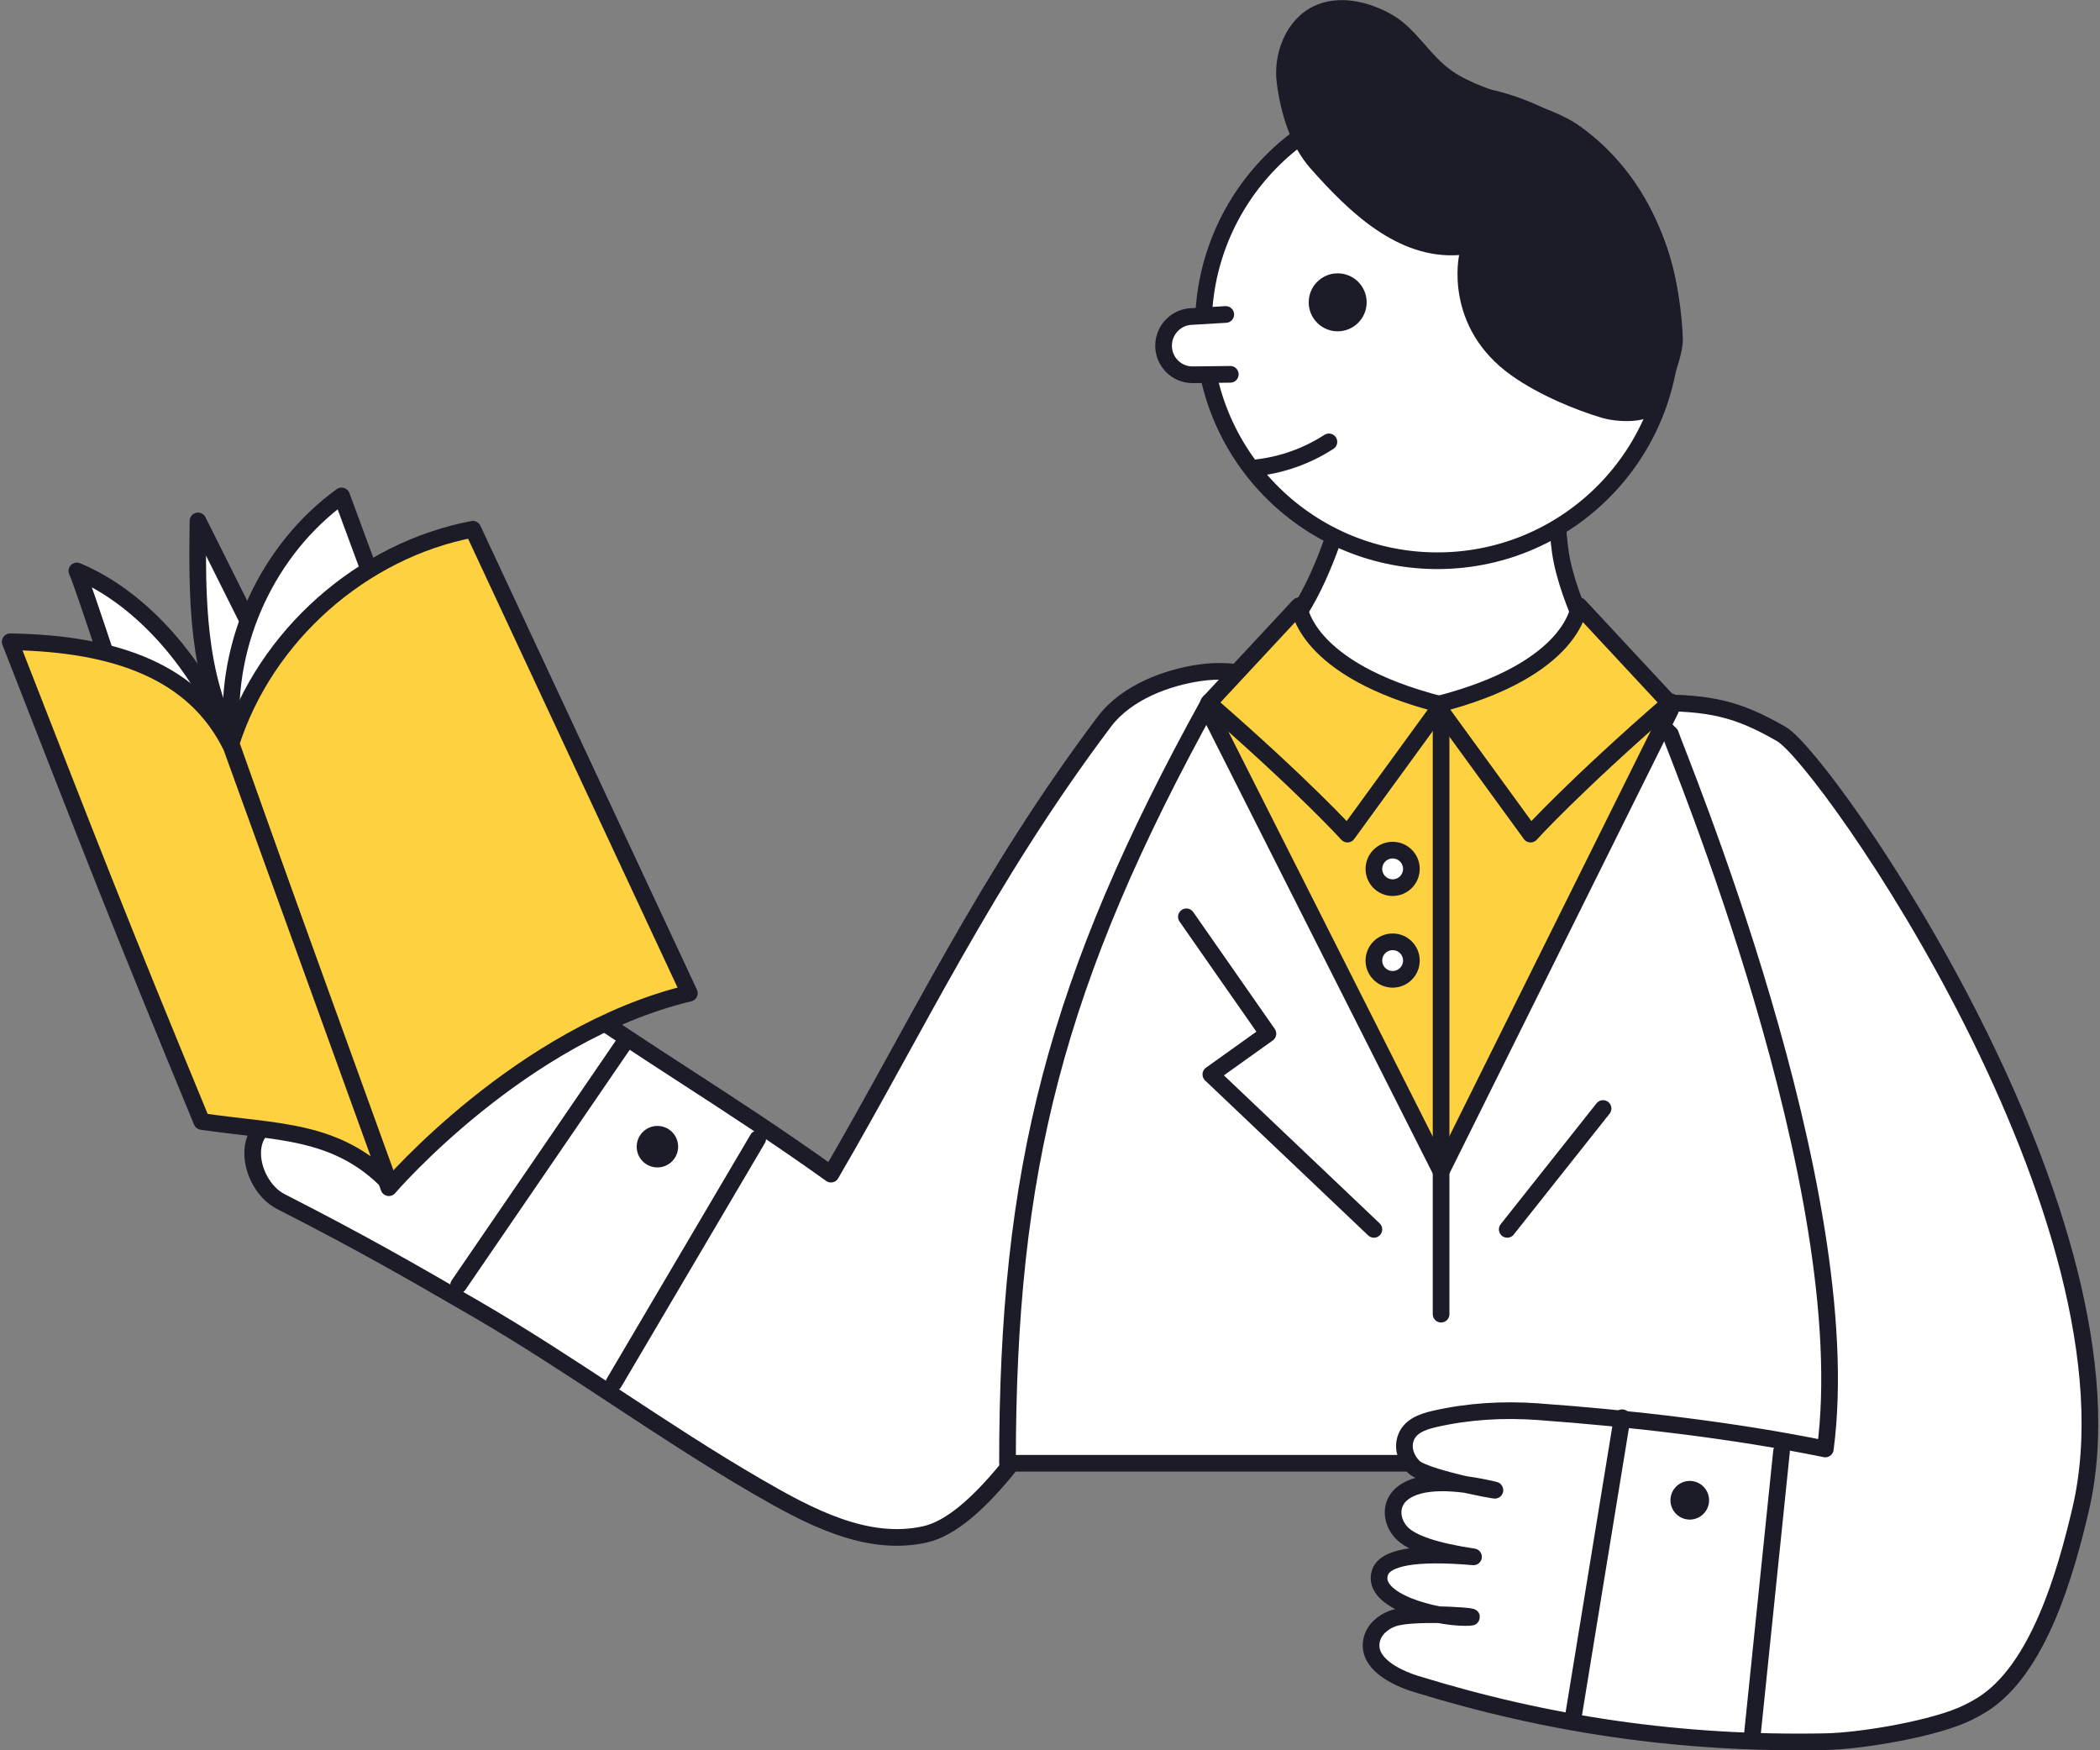
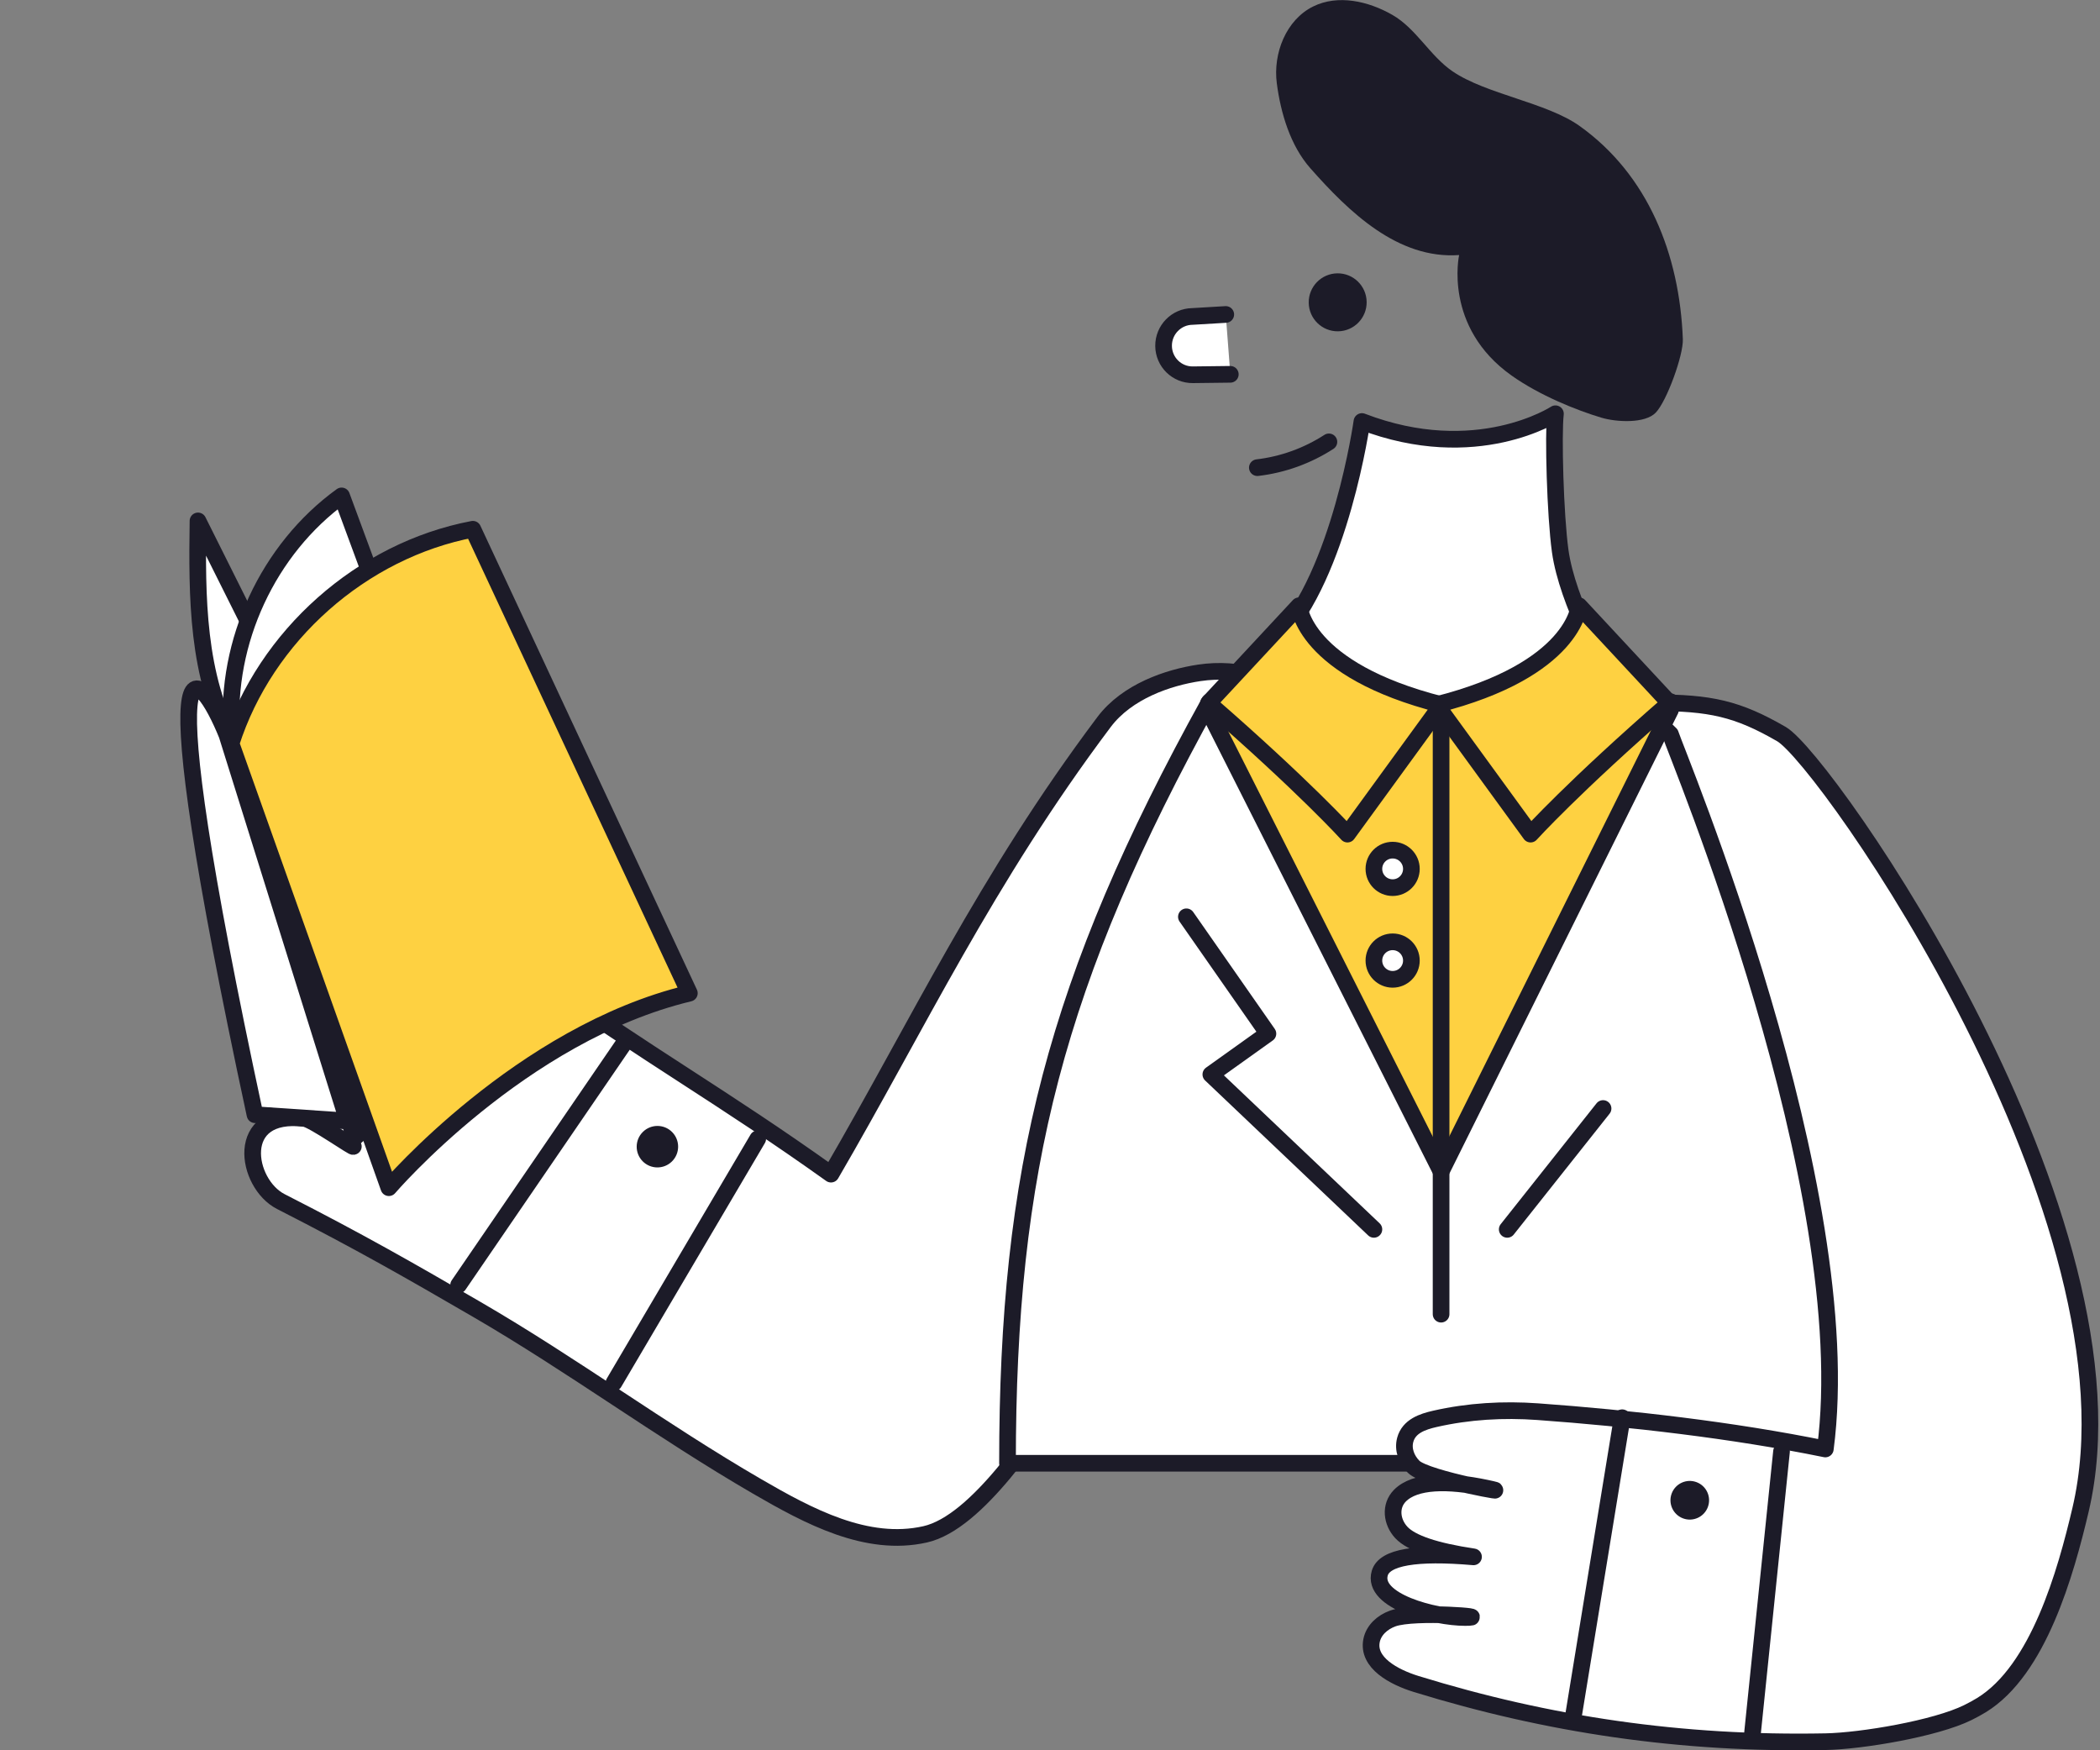
<svg xmlns="http://www.w3.org/2000/svg" width="504px" height="420px" viewBox="0 0 504 420" version="1.1">
  <rect x="0" y="0" width="504" height="420" fill="#808080" stroke="none" />
  <title>475A894D-906F-44B3-83DF-6AE7C6EB6EED</title>
  <desc>Created with sketchtool.</desc>
  <g id="Актуальное" stroke="none" stroke-width="1" fill="none" fill-rule="evenodd">
    <g id="Principles_Desktop" transform="translate(-786, -2254)">
      <g id="Read" transform="translate(740, 2247)">
        <g id="with-tea-copy" transform="translate(0.734, 0)">
          <g id="Group-7" transform="translate(0, 130.388)">
            <path d="M295.111,38.183 C273.697,80.35 263.701,117.613 249.411,156.402 C220.62,142.652 201.063,135.923 172.267,122.168 C164.399,118.41 142.055,106.953 137.997,115.137 C135.291,120.592 138.902,126.958 148.829,134.236 C136.574,128.215 128.773,128.073 125.428,133.809 C122.082,139.545 127.629,145.597 142.067,151.967 C127.63,148.325 119.509,149.232 117.706,154.688 C115.002,162.872 130.782,167.892 135.305,169.697 C136.336,170.545 124.744,165.085 122.693,165.19 C105.447,166.052 111.453,183.038 120.524,185.814 C141.368,192.2 153.937,196.757 171.179,203.074 C196.352,212.295 219.78,224.052 244.954,233.275 C258.418,238.209 273.434,243.135 286.665,237.606 C298.554,232.635 308.477,208.715 313.852,196.921 C336.042,148.26 342.905,119.185 358.075,75.858 C361.145,67.093 360.188,57.339 358.337,48.224 C358.174,47.424 357.998,46.642 357.815,45.874 C353.294,27.179 333.7,16.554 315.588,22.588 C308.419,24.976 299.273,29.99 295.111,38.183 Z" id="Stroke-103" stroke="#1C1B28" stroke-width="4" fill="#FFFFFF" stroke-linecap="round" stroke-linejoin="round" transform="translate(235.874, 130.469) rotate(10) translate(-235.874, -130.469) " />
            <g id="Group-120" transform="translate(191.374, 166.707) rotate(25) translate(-191.374, -166.707) translate(164.374, 128.207)">
              <line x1="2.052" y1="70.271" x2="13.449" y2="1.376" id="Line-14-Copy-2" stroke="#1C1B28" stroke-width="4" fill="#FFFFFF" stroke-linecap="round" stroke-linejoin="round" />
              <line x1="45.758" y1="75.78" x2="52.285" y2="8.155" id="Line-14-Copy-3" stroke="#1C1B28" stroke-width="4" fill="#FFFFFF" stroke-linecap="round" stroke-linejoin="round" />
              <path d="M35.918,21.785 C34.952,24.36 32.085,25.66 29.515,24.693 C26.945,23.724 25.645,20.854 26.611,18.28 C27.578,15.705 30.445,14.402 33.015,15.371 C35.585,16.339 36.885,19.21 35.918,21.785" id="Fill-75-Copy-2" fill="#1C1B28" />
            </g>
          </g>
          <g id="book" transform="translate(47.266, 126)" stroke="#1C1B28" stroke-linecap="round" stroke-linejoin="round" stroke-width="4">
            <path d="M54.033,59.162 C45.222,43.246 45.259,24.155 45.518,6 L108.446,131.876 L83.094,154 L53.54,60.198" id="Stroke-30" fill="#FFFFFF" />
-             <path d="M59.198,148.487 C59.2,148.807 19.456,24.341 16.446,18 C32.573,24.712 45.93,41.177 52.47,57.35 L81.446,150 L59.198,148.487 Z" id="Stroke-33" fill="#FFFFFF" />
+             <path d="M59.198,148.487 C32.573,24.712 45.93,41.177 52.47,57.35 L81.446,150 L59.198,148.487 Z" id="Stroke-33" fill="#FFFFFF" />
            <path d="M128,130 L79.98,0 C62.373,12.745 52.029,35.019 53.603,56.798 L89.319,154.4 L128,130 Z" id="Stroke-35" fill="#FFFFFF" />
            <path d="M111.484,8 C84.839,13.053 61.695,33.56 53.446,59.426 L91.325,166 C91.325,166 122.987,129.015 163.446,119.327 L111.484,8 Z" id="Stroke-37" fill="#FED141" />
-             <path d="M91.446,165 C78.748,151.81 64.112,152.761 46.424,150.109 C26.08,100.891 20.79,87.062 0.446,35 C26.08,35.406 44.796,42.32 53.523,60.21 L91.446,165 Z" id="Stroke-39" fill="#FED141" />
          </g>
          <path d="M446.208,175.384 C448.073,181.931 456.554,192.933 461.75,202.765 C487.859,252.172 489.547,296.391 488.014,358.127 L287.066,358.127 C287.066,287.887 298.475,242.416 335.555,175.384" id="Path" stroke="#1C1B28" stroke-width="4" fill="#FFFFFF" stroke-linecap="round" stroke-linejoin="round" />
          <path d="M364.952,169.359 C383.384,181.8 418.594,178.21 430.869,167.917 C430.869,167.917 421.436,151.658 419.714,139.225 C418.52,130.599 417.995,111.254 418.57,106.283 C418.57,106.283 399.649,118.714 372.13,108.147 C372.13,108.147 366.969,144.818 352.064,160.36 L364.952,169.359 Z" id="Stroke-59" stroke="#1C1B28" stroke-width="4" fill="#FFFFFF" stroke-linecap="round" stroke-linejoin="round" />
          <g id="Group-17" transform="translate(390.266, 79.5) scale(-1, 1) rotate(-20) translate(-390.266, -79.5) translate(330.266, 17)">
-             <path d="M110.595,87.761 C99.671,116.832 67.267,131.539 38.221,120.607 C9.171,109.674 -5.52,77.243 5.404,48.17 C16.325,19.099 48.729,4.393 77.777,15.326 C106.825,26.257 121.517,58.688 110.595,87.761 Z" id="Stroke-73" stroke="#1C1B28" stroke-width="4" fill="#FFFFFF" stroke-linecap="round" stroke-linejoin="round" />
            <path d="M89.001,73.187 C87.65,76.784 83.642,78.601 80.048,77.249 C76.455,75.896 74.637,71.886 75.988,68.289 C77.34,64.692 81.348,62.871 84.942,64.225 C88.536,65.578 90.353,69.588 89.001,73.187" id="Fill-75" fill="#1C1B28" />
            <path d="M58.986,50.109 C72.427,56.111 87.334,49.461 99.69,42.734 C106.016,39.293 110.872,32.767 114.207,26.335 C117.546,19.905 117.306,11.262 112.31,6.04 C107.71,1.233 100.314,0.306 93.788,1.427 C87.263,2.546 81.984,7.563 75.572,9.215 C66.166,11.637 51.772,8.519 42.412,11.115 C22.953,16.516 9.316,31.866 1.626,50.72 C0.179,54.27 0.166,65.981 1.705,69.49 C3.207,72.911 9.833,74.879 13.528,75.1 C19.791,75.471 29.338,75.151 37.278,72.971 C56.703,67.635 58.986,50.109 58.986,50.109" id="Fill-77" fill="#1C1B28" />
            <g id="Group-82" transform="translate(100.301, 82.372)" fill="#FFFFFF" stroke="#1C1B28" stroke-linecap="round" stroke-linejoin="round" stroke-width="4">
              <path d="M6.439,0.29 L13.809,3.48 C17.408,4.84 19.231,8.877 17.878,12.496 C16.521,16.117 12.504,17.946 8.903,16.585 L0.501,13.412" id="Stroke-81" />
            </g>
            <path d="M71.447,105.674 C77.541,106.384 83.466,108.521 88.618,111.861" id="Stroke-95" stroke="#1C1B28" stroke-width="4" stroke-linecap="round" stroke-linejoin="round" transform="translate(80.032, 108.767) rotate(200) translate(-80.032, -108.767) " />
          </g>
          <g id="Group-6" transform="translate(374.324, 167.504)">
            <path d="M146.499,248.656 C160.171,240.275 166.713,216.897 170.265,201.823 C186.625,132.398 109.096,21.788 98.506,15.659 C87.917,9.529 81.402,8.119 67.796,8.119 L51.206,0.043 C55.419,4.577 60.666,4.375 71.852,15.659 C73.095,19.816 117.27,124.709 109.019,187.194 C86.799,182.655 61.894,179.822 39.996,178.242 C31.721,177.645 23.388,178.128 15.32,179.967 C12.317,180.65 9.09,181.749 8.203,184.988 C7.571,187.295 8.483,189.73 10.207,191.463 C13.282,194.558 36.852,198.525 27.652,196.585 C18.451,194.644 10.528,194.739 6.917,198.404 C4.48,200.88 4.913,204.728 7.291,207.259 C9.663,209.781 15.427,211.722 24.585,213.079 C10.73,211.887 3.233,213.18 2.095,216.96 C0.051,223.752 15.384,227.633 22.54,227.633 C29.696,227.633 10.554,225.959 5.216,227.865 C2.714,228.76 0.62,230.665 0.119,233.159 C-0.956,238.497 5.47,241.936 10.812,243.585 C42.449,253.342 74.387,258.11 109.07,257.433 C117.78,257.266 135.522,254.27 143.242,250.441 C144.377,249.878 145.477,249.281 146.499,248.656 Z" id="Stroke-85" stroke="#1C1B28" stroke-width="4" fill="#FFFFFF" stroke-linecap="round" stroke-linejoin="round" />
            <line x1="48.674" y1="250.622" x2="60.263" y2="179.698" id="Line-14" stroke="#1C1B28" stroke-width="4" fill="#FFFFFF" stroke-linecap="round" stroke-linejoin="round" />
            <line x1="91.553" y1="255.282" x2="98.506" y2="187.797" id="Line-14-Copy" stroke="#1C1B28" stroke-width="4" fill="#FFFFFF" stroke-linecap="round" stroke-linejoin="round" />
            <path d="M80.825,201.135 C79.924,203.533 77.252,204.744 74.856,203.843 C72.461,202.941 71.249,200.267 72.149,197.87 C73.051,195.472 75.723,194.258 78.119,195.16 C80.515,196.062 81.726,198.736 80.825,201.135" id="Fill-75-Copy" fill="#1C1B28" />
          </g>
          <polyline id="Path-2" stroke="#1C1B28" stroke-width="4" fill="#FED141" stroke-linecap="round" stroke-linejoin="round" points="334.922 176.783 391.128 288.133 446.176 177.363" />
          <path d="M357.024,152.36 C357.024,152.36 358.008,167.703 391.253,176.108 L368.658,207.154 C368.658,207.154 358.363,195.767 335.304,175.703 L357.024,152.36 Z" id="Stroke-279" stroke="#1C1B28" stroke-width="4" fill="#FED141" stroke-linecap="round" stroke-linejoin="round" />
          <path d="M411.729,152.36 C411.729,152.36 412.713,167.703 445.958,176.108 L423.363,207.154 C423.363,207.154 413.068,195.767 390.009,175.703 L411.729,152.36 Z" id="Stroke-279-Copy" stroke="#1C1B28" stroke-width="4" fill="#FED141" stroke-linecap="round" stroke-linejoin="round" transform="translate(417.984, 179.757) scale(-1, 1) translate(-417.984, -179.757) " />
          <line x1="391.128" y1="179.683" x2="391.128" y2="322.35" id="Path-3" stroke="#1C1B28" stroke-width="4" stroke-linecap="round" stroke-linejoin="round" />
        </g>
        <polyline id="Path-29" stroke="#1C1B28" stroke-width="4" stroke-linecap="round" stroke-linejoin="round" points="330.734 227 350.3 255.043 336.604 264.826 375.734 302" />
        <circle id="Oval" stroke="#1C1B28" stroke-width="4" fill="#FFFFFF" stroke-linecap="round" stroke-linejoin="round" cx="380.234" cy="237.5" r="4.5" />
        <circle id="Oval-Copy-2" stroke="#1C1B28" stroke-width="4" fill="#FFFFFF" stroke-linecap="round" stroke-linejoin="round" cx="380.234" cy="215.5" r="4.5" />
        <line x1="407.734" y1="302" x2="430.734" y2="273" id="Path-31" stroke="#1C1B28" stroke-width="4" fill="#FFFFFF" stroke-linecap="round" stroke-linejoin="round" />
      </g>
    </g>
  </g>
</svg>